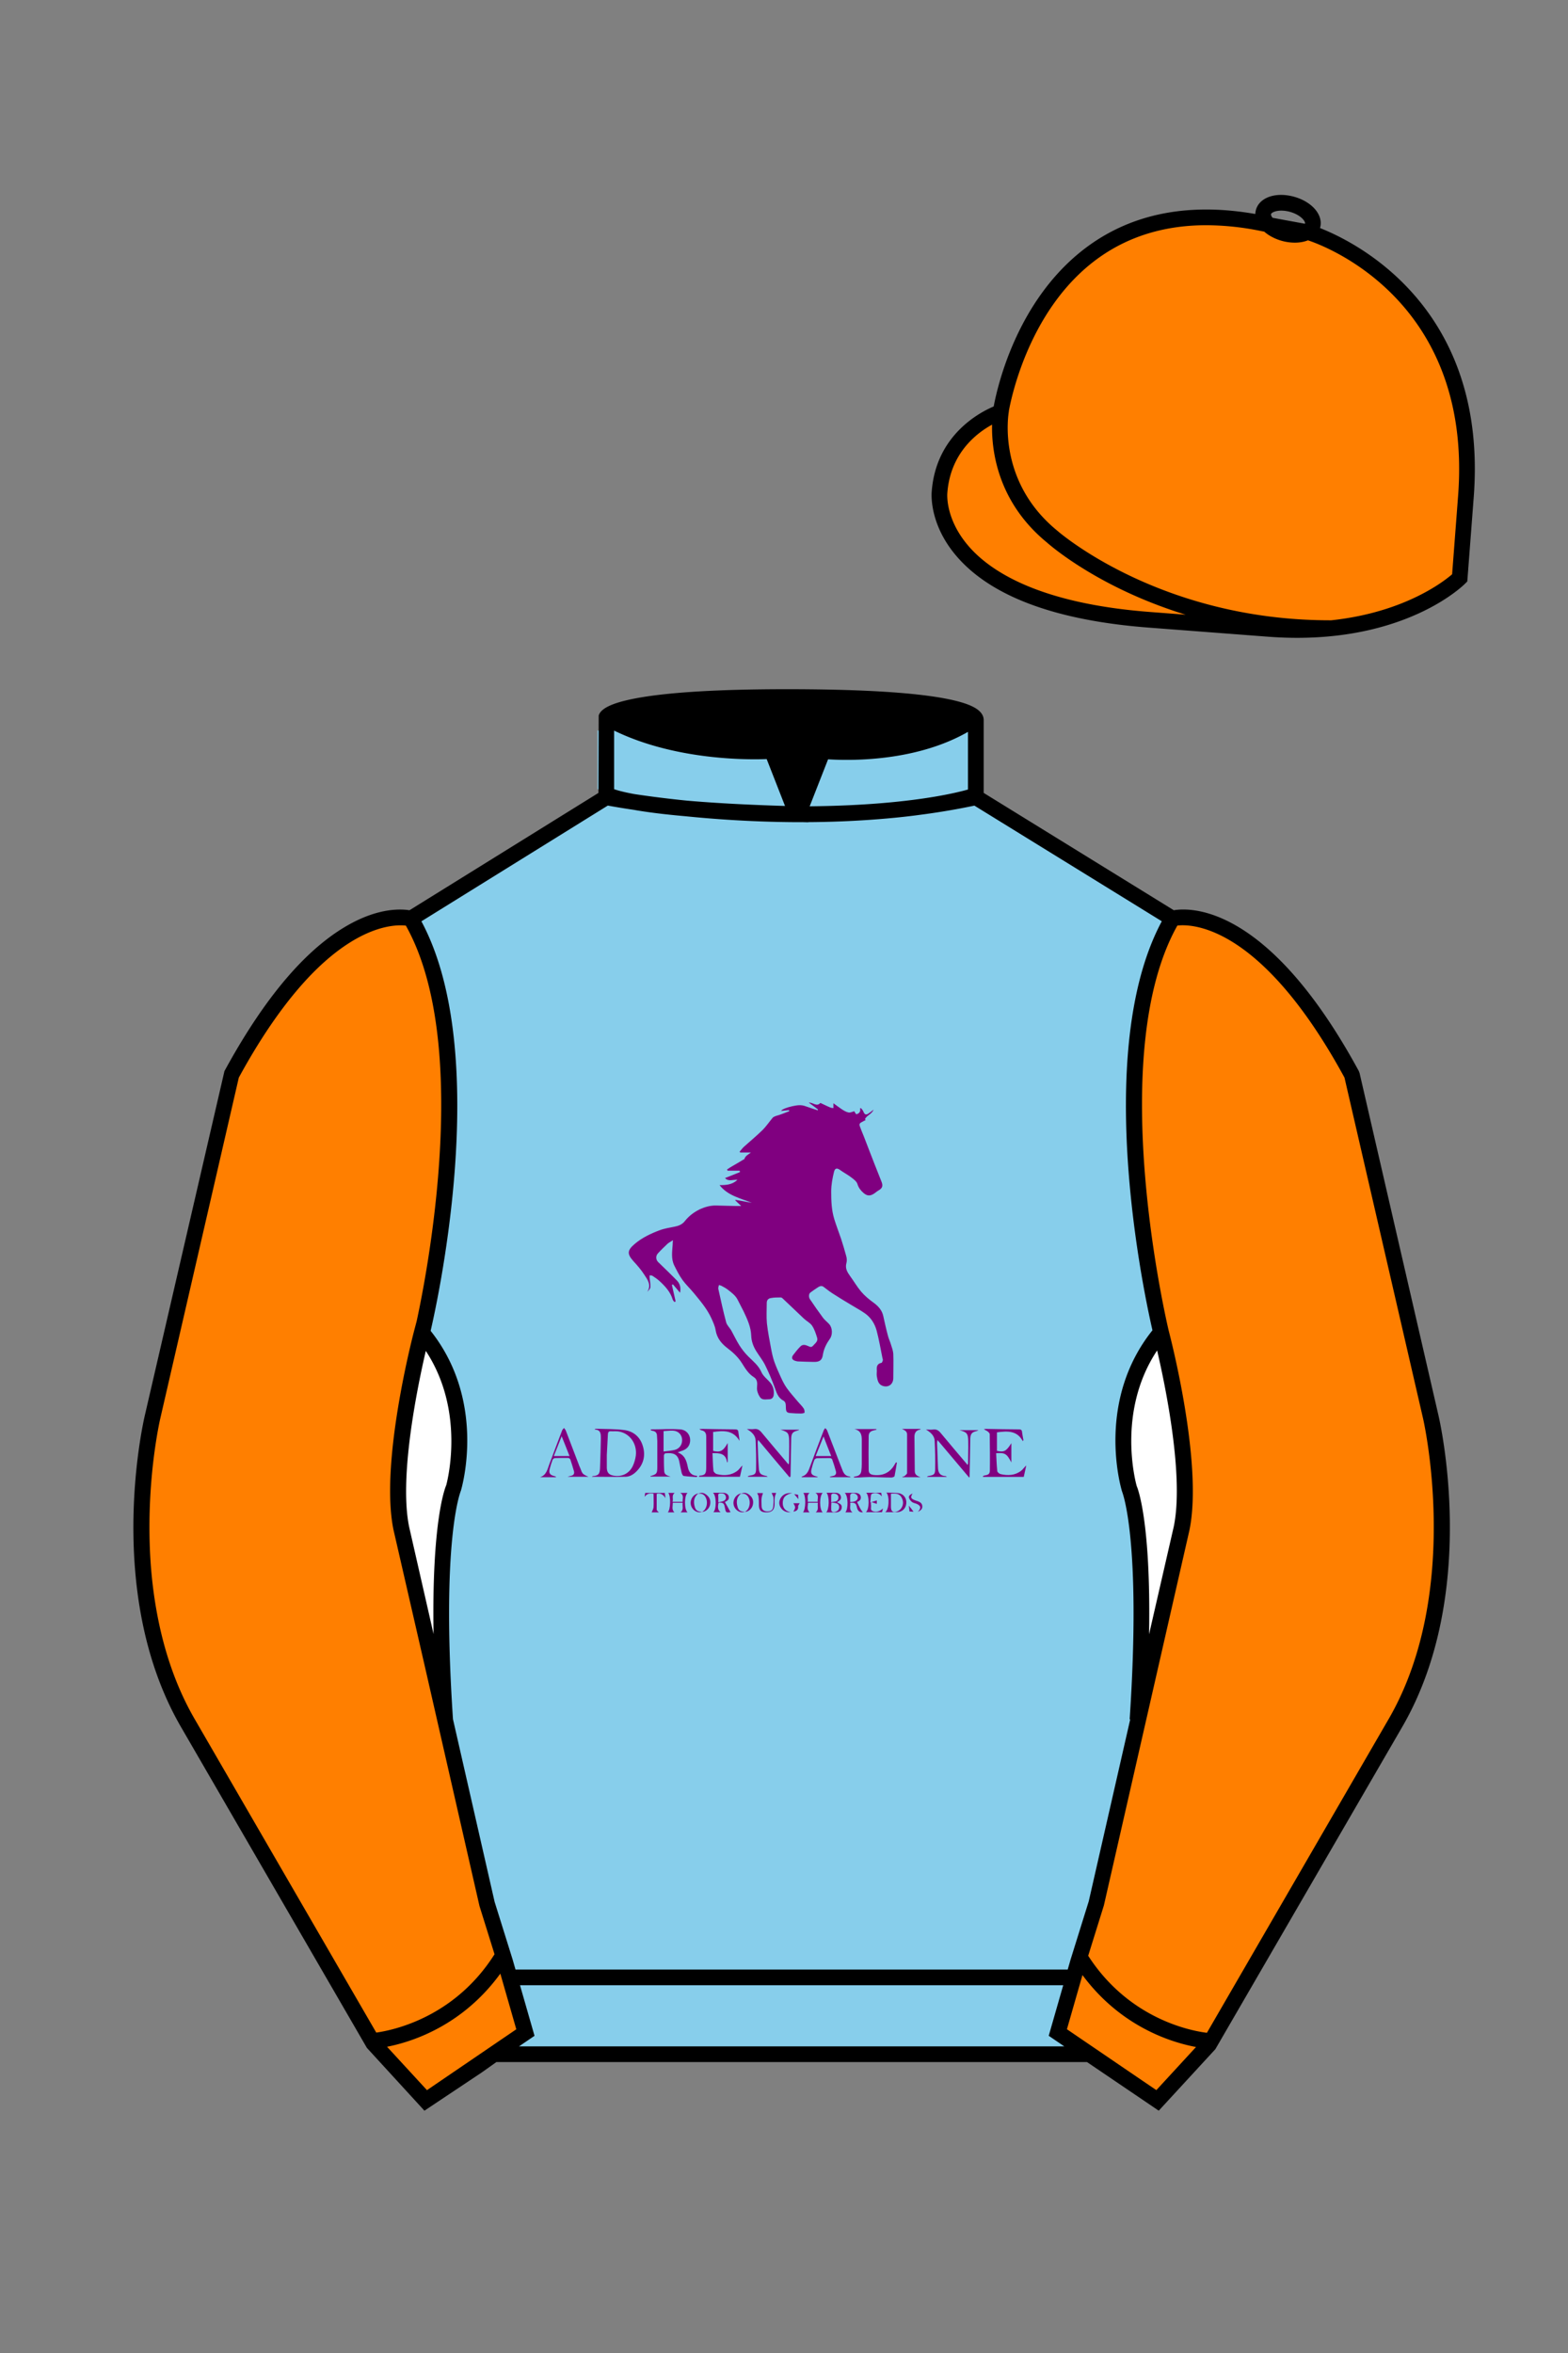
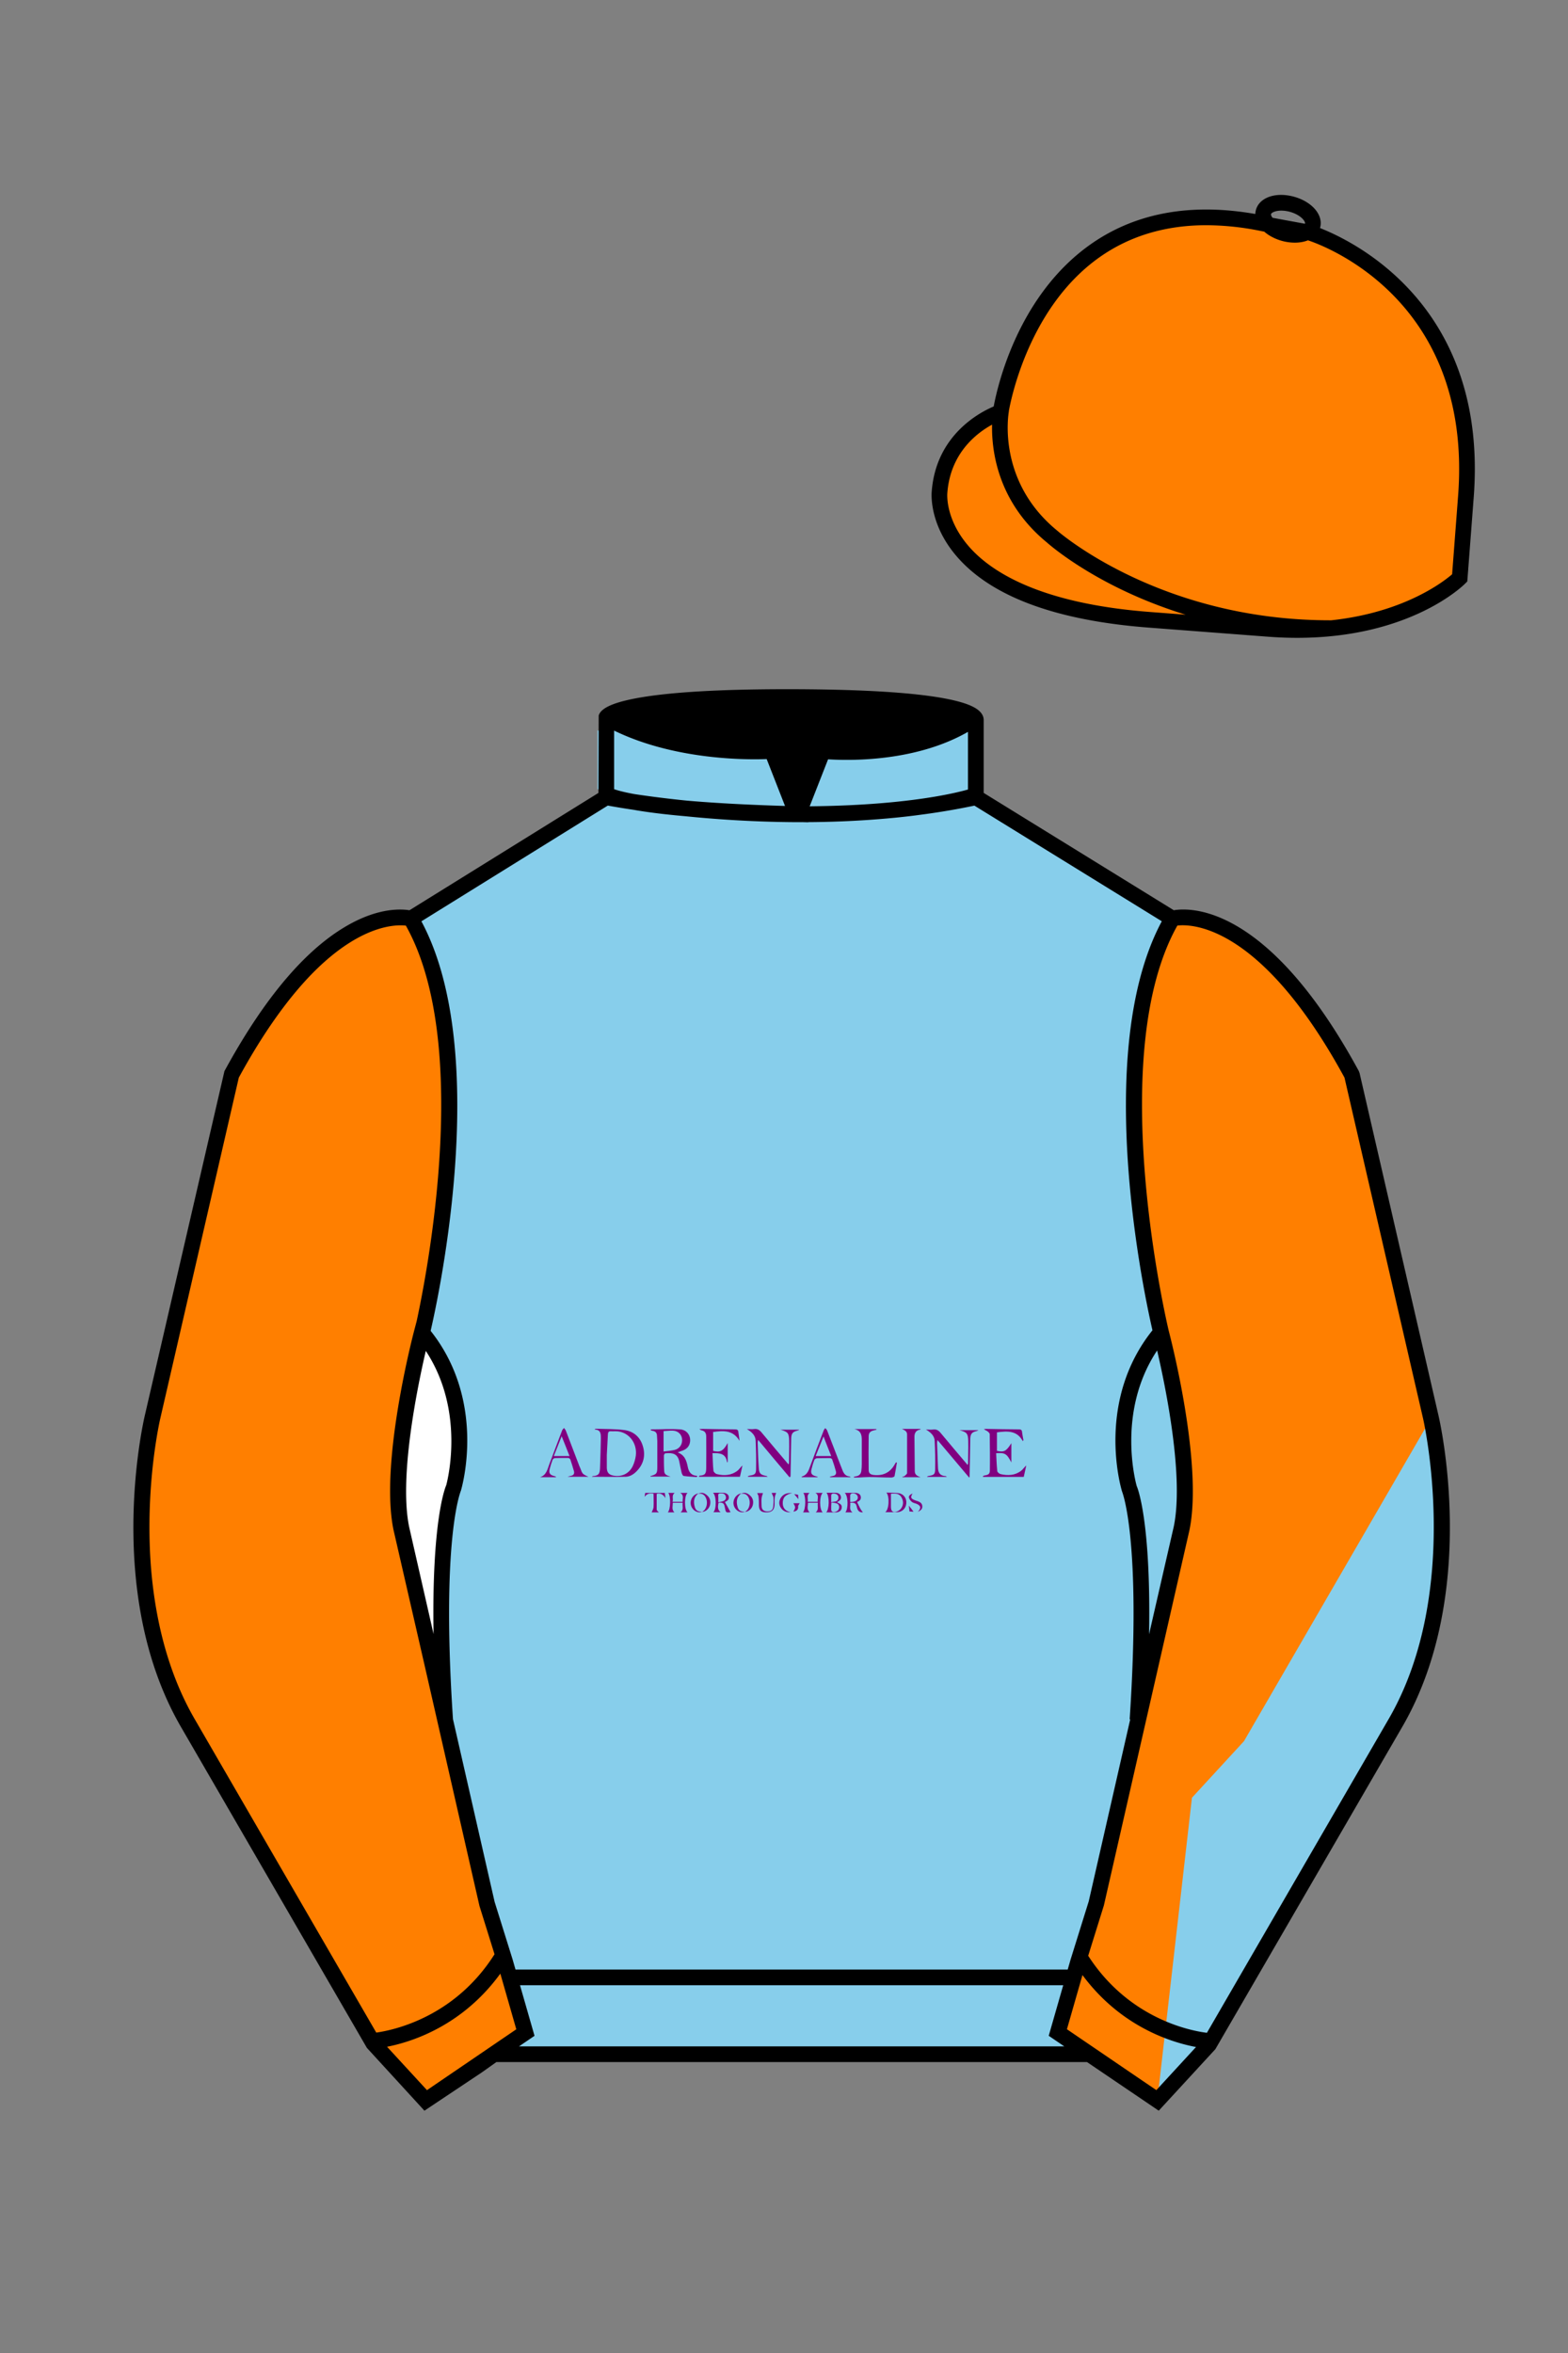
<svg xmlns="http://www.w3.org/2000/svg" viewBox="0 0 100 150">
  <rect x="0" y="0" width="100" height="150" fill="#808080" stroke="none" />
  <path d="M74.752 58.99s5.164-1.613 11.451 9.961l5.025 21.795s2.623 11.087-2.232 19.497l-11.869 20.482-3.318 3.605-4.346-2.944H31.484l-1.03.731-3.317 2.213-1.658-1.802-1.659-1.803-5.936-10.241-5.936-10.241c-2.427-4.205-2.985-9.08-2.936-12.902.049-3.823.705-6.595.705-6.595l2.512-10.897 2.512-10.898c3.144-5.787 6.007-8.277 8.084-9.321 2.077-1.043 3.368-.64 3.368-.64l6.228-3.865 6.229-3.865v-5.08s.087-.328 1.571-.655c1.483-.328 4.364-.655 9.95-.655 6.222 0 9.232.368 10.689.737 1.455.369 1.357.737 1.357.737v4.916l12.535 7.73z" fill="#87CEEB" />
-   <path d="M42.92,79.06c-.15.1-.26.15-.35.23-.21.2-.42.4-.61.61-.15.16-.14.4.01.55.4.39.8.77,1.19,1.17.19.19.28.44.21.79-.17-.2-.31-.36-.45-.53-.02,0-.04.02-.07.03.08.35.16.7.24,1.06-.03,0-.05.02-.08.03-.04-.05-.09-.1-.11-.16-.14-.47-.46-.82-.8-1.14-.15-.14-.32-.26-.49-.37-.05-.03-.12-.02-.18-.03,0,.06-.01.12,0,.18.02.19.06.37.05.56,0,.11-.11.22-.2.31.28-.43.02-.77-.19-1.09-.2-.31-.45-.6-.7-.87-.41-.46-.39-.69.1-1.1.46-.39,1.01-.65,1.57-.86.32-.12.66-.17,1-.24.24-.05.45-.14.61-.34.26-.33.59-.58.96-.76.33-.15.68-.25,1.05-.24.41.01.82.02,1.23.03.1,0,.21,0,.36,0-.15-.14-.26-.25-.38-.36,0-.01.02-.02.02-.03.35.06.69.12,1.04.19-.73-.3-1.53-.45-2.06-1.13.41,0,.81-.02,1.14-.34-.28-.02-.58.13-.79-.11.32-.13.64-.25.95-.38,0-.03-.01-.06-.02-.09h-.77s-.02-.05-.03-.08c.12-.08.23-.15.35-.22.24-.14.49-.28.73-.43,0,0,.02,0,.02,0,.06-.22.25-.3.42-.43h-.68s-.03-.03-.04-.05c.09-.1.17-.22.27-.31.4-.36.81-.7,1.19-1.07.24-.24.44-.54.66-.8.04-.04.11-.06.17-.09.07-.03.14-.04.2-.06.17-.06.34-.12.51-.19.05-.02.11-.04.16-.06,0-.02,0-.05-.01-.07-.17.02-.34.03-.51.05.07-.11.36-.22.72-.3.28-.06.56-.11.84,0,.26.09.52.18.78.26,0-.02.02-.04.02-.05-.18-.14-.37-.28-.59-.44.28-.02.5.29.74.02.2.09.41.2.63.29.06.03.13.03.2.04,0-.07,0-.14,0-.2,0-.02,0-.04,0-.11.2.14.36.27.53.38.14.09.28.18.44.21.11.02.24-.05.36-.08.03.05.11.2.14.19.17-.04.28-.16.23-.37.02,0,.04-.01.06-.02.06.08.13.15.16.24.07.17.16.21.31.11.11-.07.21-.15.33-.25-.11.29-.44.36-.55.61.02.02.04.03.05.05-.1.05-.2.1-.3.16-.11.06-.11.15-.07.25.08.21.16.42.25.63.23.61.47,1.21.7,1.81.14.35.28.71.42,1.06.12.29.07.44-.2.59-.09.05-.16.12-.25.18-.27.18-.46.17-.7-.04-.17-.15-.31-.33-.38-.57-.05-.16-.24-.3-.4-.42-.22-.17-.48-.3-.71-.47-.2-.14-.32-.11-.38.12-.1.41-.18.83-.18,1.26,0,.6.02,1.19.2,1.77.13.42.29.83.43,1.24.12.37.23.74.33,1.11.04.14.05.31.01.44-.09.33.05.57.23.82.24.33.45.69.71,1,.23.27.51.5.8.71.3.22.53.48.61.84.09.41.18.82.29,1.23.05.21.15.41.21.62.06.19.13.38.14.57.02.51,0,1.03,0,1.54,0,.41-.33.63-.7.49-.26-.1-.31-.36-.35-.61-.02-.12,0-.23,0-.35-.02-.24,0-.44.29-.5.04,0,.07-.09.09-.15.01-.05,0-.1-.02-.15-.12-.59-.22-1.18-.37-1.75-.12-.44-.36-.83-.74-1.1-.28-.2-.59-.36-.88-.54-.4-.24-.8-.48-1.2-.74-.19-.12-.37-.27-.56-.41-.13-.1-.25-.05-.36.02-.17.11-.33.22-.49.34-.1.07-.12.29-.02.43.27.4.54.79.83,1.18.11.15.28.27.4.41.2.23.22.67.04.92-.22.31-.39.64-.45,1.02-.05.35-.21.46-.55.46-.34,0-.67-.02-1.01-.03-.07,0-.14-.02-.21-.04-.19-.06-.25-.19-.14-.35.15-.2.31-.4.48-.57.14-.14.31-.1.47-.03.12.05.22.12.33-.01.13-.15.34-.28.26-.52-.08-.26-.17-.54-.32-.76-.12-.18-.35-.29-.52-.45-.27-.25-.54-.52-.81-.77-.19-.18-.37-.35-.56-.53-.03-.03-.08-.05-.12-.05-.21,0-.42,0-.62.04-.15.02-.26.12-.26.31,0,.43-.03.87.01,1.3.06.55.17,1.09.27,1.63.05.27.11.55.2.81.12.34.27.67.42,1,.11.24.23.48.38.69.22.31.48.59.72.88.12.14.25.26.35.41.05.07.07.18.06.27,0,.03-.15.06-.22.06-.23,0-.45-.01-.68-.03-.23-.02-.28-.08-.29-.32-.01-.18.02-.38-.17-.48-.34-.18-.43-.52-.55-.85-.18-.48-.38-.96-.61-1.42-.15-.3-.37-.57-.55-.86-.19-.3-.32-.64-.33-1-.02-.56-.25-1.05-.48-1.54-.12-.25-.26-.49-.38-.74-.14-.29-.4-.47-.64-.66-.12-.09-.26-.17-.4-.24-.05-.03-.1-.03-.16-.05-.01.05-.03.11-.04.16,0,.02,0,.05,0,.08.16.71.31,1.43.5,2.13.05.2.24.36.34.55.17.31.32.63.51.93.16.25.35.49.56.7.31.31.65.57.84,1,.11.26.38.45.57.68.19.23.25.51.21.8-.02.13-.11.25-.28.25-.21,0-.46.08-.6-.15-.08-.12-.14-.26-.17-.4-.03-.13,0-.27,0-.41,0-.19-.05-.35-.23-.46-.33-.21-.53-.54-.73-.86-.24-.39-.57-.7-.94-.98-.38-.29-.67-.64-.75-1.14-.04-.26-.16-.51-.27-.76-.28-.61-.71-1.11-1.13-1.62-.23-.28-.5-.53-.71-.82-.21-.29-.37-.61-.53-.93-.21-.43-.13-.89-.1-1.34,0-.07,0-.15.02-.28Z" fill="#800080" />
  <path d="M37.74,94.15s.05-.05.06-.05c.39-.03.46-.14.47-.59.02-.6.04-1.21.05-1.81,0-.26.01-.56-.39-.57.03-.04.03-.05.04-.05.61.02,1.22.01,1.82.08.59.07,1.02.42,1.2,1,.19.6.07,1.16-.38,1.62-.19.2-.43.35-.69.36-.71.02-1.43,0-2.18,0ZM38.7,92.75c0,.22,0,.52,0,.83.01.3.14.44.43.49.52.09.98-.12,1.22-.6.1-.21.17-.45.2-.68.09-.77-.4-1.44-1.12-1.54-.16-.02-.32,0-.49-.01-.12,0-.16.06-.17.18-.02.41-.04.83-.07,1.33Z" fill="#800080" />
  <path d="M43.19,92.58c.47.16.59.52.67.92.06.32.21.57.61.58l-.03.08c-.28-.02-.55-.03-.83-.07-.06,0-.12-.13-.14-.21-.06-.24-.1-.48-.15-.72-.1-.47-.41-.57-.89-.51-.04,0-.09.09-.09.14,0,.33,0,.66.02.99.01.25.22.29.41.35h-1.29s0-.03,0-.03c.4-.12.44-.16.44-.59,0-.55,0-1.09,0-1.64,0-.11-.02-.22-.02-.33,0-.19-.09-.3-.29-.33-.04,0-.08-.03-.12-.05.02-.02.02-.04.03-.04.61,0,1.23-.04,1.85,0,.46.03.71.43.63.84-.05.26-.22.42-.46.51-.09.03-.18.06-.32.12h0ZM42.32,92.53c.25-.03.49-.05.71-.1.32-.08.5-.37.47-.69-.03-.3-.25-.52-.58-.54-.19-.01-.38.02-.6.03v1.31h0Z" fill="#800080" />
  <path d="M47.71,94.1s.05-.02.08-.03c.35-.05.43-.1.43-.45.01-.6,0-1.19-.03-1.79-.01-.31-.23-.54-.56-.73.15,0,.31.02.46,0,.22-.03.35.06.49.23.56.68,1.13,1.34,1.71,2.03.01-.05.03-.07.03-.1,0-.47.02-.94.01-1.4-.01-.51-.08-.58-.56-.72h1.19s0,.02,0,.02c-.04.01-.07.03-.11.04-.29.07-.38.18-.39.49-.02.75-.02,1.49-.04,2.24,0,.07,0,.14-.01.21-.02,0-.04.02-.06.03-.66-.78-1.32-1.56-2-2.38-.01.08-.03.12-.03.17.02.53.03,1.06.07,1.6.02.38.11.46.49.53.02,0,.03.02.08.05h-1.26s0-.02,0-.03h0Z" fill="#800080" />
  <path d="M61.79,94.17c-.66-.78-1.32-1.56-2-2.37-.01.08-.03.12-.03.17.02.53.04,1.06.06,1.6.01.29.11.51.49.53.02,0,.03.02.08.05h-1.26s0-.02,0-.03c.03,0,.05-.02.08-.03.35-.05.43-.1.43-.44.01-.6,0-1.19-.03-1.79-.01-.31-.23-.54-.56-.73.15,0,.31.02.46,0,.22-.03.35.06.49.23.56.68,1.13,1.34,1.71,2.03.01-.05.03-.07.03-.1,0-.47.02-.94.01-1.4-.01-.51-.08-.59-.56-.72h1.19s0,.02,0,.02c-.04.01-.07.03-.11.04-.29.07-.38.18-.39.49-.02.75-.02,1.49-.04,2.24,0,.07,0,.14-.01.21-.02,0-.04.02-.06.02h0Z" fill="#800080" />
  <path d="M45.48,91.32v1.17c.45.11.64.02.93-.5v1.2s-.03.03-.04.04c-.07-.57-.46-.61-.93-.59.02.38.02.75.06,1.11,0,.08.13.2.21.22.47.12.93.09,1.33-.22.11-.09.19-.22.31-.33-.05.25-.11.49-.16.72h-2.62s.03-.07.04-.07c.37-.02.43-.13.43-.53.01-.65,0-1.3,0-1.95,0-.22-.07-.36-.3-.41-.03,0-.06-.03-.14-.08.11,0,.17-.01.22-.01.69.01,1.38.03,2.06.03.14,0,.2.04.21.18.02.18.06.35.07.55-.4-.69-1.02-.66-1.69-.56h0Z" fill="#800080" />
  <path d="M65.24,91.89c-.37-.71-.99-.67-1.66-.58v1.18c.46.1.6.02.92-.49v1.23c-.29-.56-.4-.63-.97-.59.02.37.03.75.07,1.13,0,.08.13.18.21.2.46.11.91.09,1.3-.2.12-.09.21-.23.34-.35-.05.25-.11.5-.16.73h-2.6s0-.03,0-.05c.03-.01.05-.03.09-.04.26-.04.35-.09.35-.35.01-.76,0-1.52-.01-2.28,0-.07-.09-.15-.16-.2-.06-.04-.14-.06-.21-.13.05,0,.1-.01.15-.01.69.01,1.39.03,2.08.03.12,0,.19.03.2.16.02.18.06.36.09.53-.01.02-.03.03-.04.05h0Z" fill="#800080" />
  <path d="M57.2,93.24c-.05.29-.09.57-.15.86,0,.04-.13.09-.2.09-.47,0-.95-.03-1.42-.03-.23,0-.45.02-.68.03-.1,0-.19,0-.29,0v-.05s.09-.02.14-.03c.19-.03.3-.14.33-.33.02-.15.03-.3.03-.45,0-.44,0-.88,0-1.32,0-.38.05-.8-.48-.91h1.41s0,.03.01.04c-.05.01-.11.03-.16.04-.22.05-.33.14-.34.36-.01.73-.01,1.45,0,2.18,0,.21.13.29.35.31.61.06,1.06-.19,1.34-.73.02-.03.04-.06.06-.08l.05.02h0Z" fill="#800080" />
  <path d="M35.47,94.17h-1.03c.41-.13.47-.5.59-.82.27-.71.54-1.43.81-2.14.02-.07.08-.12.13-.18.04.06.1.12.12.18.28.73.56,1.46.84,2.2,0,.02.01.04.02.05.21.46.1.48.58.68h-1.33c.09-.03.15-.05.21-.06.18-.03.24-.15.19-.31-.07-.25-.15-.5-.23-.74-.02-.04-.09-.09-.14-.09-.28,0-.56,0-.84.01-.05,0-.13.06-.15.11-.07.19-.13.38-.18.57-.07.28,0,.39.29.47.03,0,.07.02.1.03,0,0,0,.02,0,.03h0ZM36.32,92.82c-.16-.42-.32-.81-.5-1.26-.18.45-.33.84-.5,1.26h.99Z" fill="#800080" />
  <path d="M52.15,94.17h-1.02s0-.04,0-.04c.3-.08.42-.32.51-.58.29-.79.59-1.58.89-2.36.02-.06.07-.1.1-.15.04.05.1.09.12.15.29.74.57,1.49.86,2.23.04.11.09.22.13.33.08.2.2.35.43.37.02,0,.04.02.09.05h-1.33s0-.02,0-.03c.06-.02.12-.04.19-.05.17-.03.23-.14.19-.3-.07-.26-.15-.51-.24-.76-.01-.04-.09-.08-.15-.08-.27,0-.55,0-.82.01-.05,0-.14.05-.16.1-.08.2-.14.4-.19.61-.06.26.02.37.28.44.04.01.08.02.12.04,0,0,0,.02,0,.03h0ZM52.52,91.57c-.18.44-.33.84-.5,1.25h.99c-.16-.41-.32-.8-.49-1.25h0Z" fill="#800080" />
  <path d="M58.69,94.17h-1.14s0-.02,0-.03c.04-.01.1-.01.13-.04.07-.06.17-.13.17-.2,0-.82,0-1.63,0-2.45,0-.22-.17-.28-.33-.36h1.18s0,.04,0,.04c-.28.04-.39.22-.38.49.01.72.01,1.44.02,2.16,0,.25.18.32.37.39h0Z" fill="#800080" />
  <path d="M42.62,95.17h.41c-.22.16-.07.37-.14.57h.65c-.03-.2.11-.42-.16-.57h.47c-.22.17-.22,1.06,0,1.24h-.45c.23-.17.1-.4.14-.61h-.63c0,.21-.09.43.1.61h-.42c.18-.18.2-1.04.03-1.24h0Z" fill="#800080" />
  <path d="M51.51,95.74h.64c-.03-.2.11-.43-.15-.57h.47c-.22.18-.22,1.07,0,1.24h-.45c.22-.16.1-.39.14-.61h-.63c0,.21-.1.42.1.61h-.42c.18-.18.2-1.04.02-1.24h.4c-.21.16-.08.37-.12.57h0Z" fill="#800080" />
  <path d="M56.44,96.41c.26-.13.31-1.02.09-1.26.28.01.54,0,.79.04.32.05.51.34.48.65-.03.32-.26.55-.59.56-.24,0-.48,0-.77,0h0ZM56.82,95.22c0,.29,0,.56,0,.84,0,.28.12.39.38.3.11-.04.23-.13.29-.23.14-.22.13-.47-.01-.7-.14-.22-.36-.24-.66-.21h0Z" fill="#800080" />
  <path d="M46.59,96.4c-.29.04-.3.03-.36-.29-.05-.29-.12-.33-.4-.32-.08.3-.04.5.13.61h-.47c.21-.15.21-1.06-.02-1.24.21,0,.41,0,.61,0,.23,0,.38.1.4.26.02.15-.05.24-.25.33.12.22.25.44.36.65h0ZM45.8,95.77c.14-.03.26-.04.36-.09.12-.06.17-.18.12-.31-.06-.17-.2-.18-.35-.17-.17,0-.12.14-.12.23,0,.1,0,.19,0,.34h0Z" fill="#800080" />
  <path d="M54.36,96.41h-.45c.2-.18.19-1.08-.04-1.24.26,0,.48-.01.71,0,.15.01.3.08.32.26.02.2-.13.27-.24.32.06.13.12.26.19.39.05.1.12.19.18.27-.21.01-.33-.09-.38-.32-.05-.26-.13-.31-.43-.29.04.2-.1.44.15.61h0ZM54.22,95.75c.09,0,.16,0,.22-.02.2-.04.3-.17.26-.33-.04-.15-.22-.24-.39-.19-.04.01-.08.06-.09.1,0,.14,0,.28,0,.44h0Z" fill="#800080" />
  <path d="M52.69,96.41c.2-.17.22-1.03.02-1.25h.53c.16,0,.32.03.38.21.06.19-.06.3-.24.39.03.02.05.03.06.04.15.06.27.14.24.33-.03.19-.18.27-.35.28-.21.01-.43,0-.65,0h0ZM53.02,95.78c0,.11-.01.18-.01.25,0,.07,0,.14,0,.21,0,.04.02.09.05.12.1.08.34,0,.41-.11.09-.15.05-.36-.11-.41-.1-.04-.21-.04-.34-.06ZM53.01,95.76c.11-.02.19-.02.27-.04.13-.03.19-.13.19-.26,0-.15-.12-.24-.29-.25-.19-.01-.17.11-.17.23v.33h0Z" fill="#800080" />
-   <path d="M56.2,95.17c.02.09.03.16.04.22-.18-.22-.43-.26-.64-.16-.09.04-.06.31-.1.55.18-.05.3-.09.42-.13v.22c-.11-.04-.23-.08-.37-.12,0,.1-.02.15,0,.2.02.13-.07.31.1.38.18.08.37.04.54-.07.03-.02.06-.05.12-.1-.02.1-.04.17-.06.24h-1.03c.23-.16.23-1.07.02-1.24h.97,0Z" fill="#800080" />
  <path d="M49.22,95.17h.28c-.03.09-.08.19-.09.29-.02.18,0,.36-.02.54-.03.29-.21.42-.55.41-.3-.01-.42-.12-.44-.42,0-.19,0-.38-.02-.56,0-.09-.06-.17-.09-.25h.37c-.03.1-.08.21-.09.33-.02.17,0,.34,0,.51.01.21.12.31.33.33.25.01.38-.07.41-.29.02-.19.04-.38.02-.56,0-.11-.08-.22-.11-.31h0Z" fill="#800080" />
  <path d="M42.4,95.18c.01.09.02.18.04.32-.15-.23-.32-.34-.56-.27,0,.33,0,.67,0,1,0,.07.09.13.14.18h-.46c.04-.1.11-.21.12-.32.02-.29,0-.58,0-.87-.26-.05-.43.01-.57.2.01-.08.02-.16.04-.25h1.24Z" fill="#800080" />
  <path d="M50.47,96.4c-.27.03-.51-.04-.67-.28-.14-.21-.13-.43,0-.64.16-.24.39-.32.72-.3-.45.1-.61.3-.6.67.01.31.2.5.54.56h0Z" fill="#800080" />
  <path d="M58.53,96.39c.24-.26.2-.41-.09-.53-.1-.04-.21-.05-.29-.12-.08-.07-.16-.17-.18-.27-.03-.11.08-.2.23-.26-.15.25-.12.33.18.44.06.02.12.04.18.06.15.06.26.15.26.33,0,.15-.08.24-.3.35h0Z" fill="#800080" />
  <path d="M47.51,96.37c-.36.15-.78-.21-.73-.63.03-.28.25-.51.5-.54h0s-.07.05-.1.08c-.23.24-.22.53-.13.82.07.22.25.28.46.27h0s0,0,0,0Z" fill="#800080" />
  <path d="M44.78,96.37c-.36.15-.78-.21-.73-.63.03-.28.25-.51.5-.54h0s-.07.05-.1.08c-.23.24-.22.53-.13.82.07.22.25.28.46.27h0s0,0,0,0Z" fill="#800080" />
  <path d="M47.28,95.21c.22-.1.4-.02.56.13.19.17.23.4.16.64-.08.23-.28.39-.49.4h0s.08-.06.12-.09c.18-.18.24-.52.13-.78-.09-.22-.25-.32-.49-.29h0s0,0,0,0Z" fill="#800080" />
  <path d="M44.55,95.21c.22-.1.4-.02.56.13.19.17.23.4.16.64-.08.23-.28.39-.49.4h0s.08-.06.12-.09c.18-.18.24-.52.13-.78-.09-.22-.25-.32-.49-.29h0s0,0,0,0Z" fill="#800080" />
  <path d="M50.6,95.83h.4c-.03.06-.1.13-.1.19.03.25-.13.31-.3.35.04-.09.11-.19.11-.28,0-.09-.07-.17-.11-.26h0Z" fill="#800080" />
  <path d="M58.26,96.37c-.08,0-.16-.01-.26-.02,0-.09-.02-.21-.04-.37.12.15.21.26.3.39h0Z" fill="#800080" />
  <path d="M50.65,95.25c.08.01.16.02.25.04,0,.08.01.17.02.28-.1-.12-.18-.22-.27-.32h0Z" fill="#800080" />
  <g id="CAP">
    <path fill="#FF7F00" d="M83.483 14.819s11.045 3.167 10.006 16.831l-.299 3.929-.098 1.266s-3.854 3.878-12.191 3.244l-7.594-.578c-14.146-1.076-13.389-8.132-13.389-8.132.299-3.929 3.901-5.104 3.901-5.104s2.192-14.981 16.72-12.033l.391.107 2.553.47z" />
  </g>
  <path fill="#FF7F00" d="M27.109 134.103l2.913-1.944 1.434-.999 2.014-1.385-1.298-4.521-1.154-3.698-5.45-23.896c-.876-4.191 1.314-12.492 1.314-12.492s4.328-17.817-.715-26.405c0 0-5.164-1.613-11.452 9.961L9.69 90.519s-2.623 11.088 2.231 19.498l11.871 20.482 3.317 3.604" />
-   <path fill="#FF7F00" d="M73.785 134.1l-2.912-1.944-1.434-1-2.014-1.384 1.297-4.521 1.154-3.698 5.451-23.896c.875-4.191-1.314-12.493-1.314-12.493s-4.328-17.816.715-26.404c0 0 5.164-1.613 11.451 9.961l5.025 21.795s2.623 11.087-2.232 19.497l-11.869 20.482-3.318 3.605" />
+   <path fill="#FF7F00" d="M73.785 134.1l-2.912-1.944-1.434-1-2.014-1.384 1.297-4.521 1.154-3.698 5.451-23.896c.875-4.191-1.314-12.493-1.314-12.493s-4.328-17.816.715-26.404c0 0 5.164-1.613 11.451 9.961l5.025 21.795l-11.869 20.482-3.318 3.605" />
  <path fill="#87CEEB" d="M47.835 48.387l1.188 2.979s-8-.104-10.917-1.063v-3.75c0 .001 3.843 2.084 9.729 1.834zm3.948 0l-1.219 3c5.563.094 10.125-1.063 10.125-1.063v-3.688c-3.656 2.033-8.906 1.751-8.906 1.751z" />
  <path fill="#fff" d="M25.587 97.434c-.875-4.191 1.313-12.492 1.313-12.492 3.678 4.398 2.014 9.944 2.014 9.944s-1.313 2.917-.525 14.753l-2.802-12.205z" />
-   <path fill="#fff" d="M75.345 97.434c.877-4.191-1.313-12.492-1.313-12.492-3.678 4.398-2.014 9.944-2.014 9.944s1.313 2.917.525 14.753l2.802-12.205z" />
  <path d="M84.819 40.543c-11.27 0-17.779-5.718-18.052-5.961-4.297-3.521-3.444-8.346-3.406-8.55l.982.184c-.033.181-.769 4.457 3.075 7.606.08.071 6.532 5.721 17.403 5.721h.09l.002 1h-.094z  M82.73 40.661c-.596 0-1.218-.023-1.867-.072l-7.593-.579c-6.005-.457-10.158-2.021-12.344-4.647-1.696-2.038-1.513-3.956-1.504-4.037.271-3.571 3.034-5.027 3.952-5.415.256-1.371 1.571-7.096 6.191-10.343 2.977-2.091 6.7-2.705 11.074-1.816l.423.115 2.559.471c.114.033 11.425 3.44 10.367 17.35l-.411 5.379-.13.13c-.151.154-3.53 3.464-10.717 3.464zm-5.795-26.304c-2.591 0-4.87.677-6.794 2.03-4.813 3.383-5.817 9.896-5.826 9.961l-.045.305-.294.098c-.134.044-3.289 1.132-3.558 4.667-.008.078-.137 1.629 1.303 3.337 1.386 1.645 4.527 3.718 11.625 4.258l7.594.578c7.166.546 10.944-2.356 11.67-2.982l.381-4.997c.977-12.83-9.1-16.144-9.624-16.307l-2.958-.58a17.567 17.567 0 0 0-3.474-.368z  M82.73 40.661c-.596 0-1.218-.023-1.867-.072l-7.593-.579c-6.005-.457-10.158-2.021-12.344-4.647-1.696-2.038-1.513-3.956-1.504-4.037.271-3.571 3.034-5.027 3.952-5.415.256-1.371 1.571-7.096 6.191-10.343 2.977-2.091 6.7-2.705 11.074-1.816l.423.115 2.559.471c.114.033 11.425 3.44 10.367 17.35l-.411 5.379-.13.13c-.151.154-3.53 3.464-10.717 3.464zm-5.795-26.304c-2.591 0-4.87.677-6.794 2.03-4.813 3.383-5.817 9.896-5.826 9.961l-.045.305-.294.098c-.134.044-3.289 1.132-3.558 4.667-.008.078-.137 1.629 1.303 3.337 1.386 1.645 4.527 3.718 11.625 4.258l7.594.578c7.166.546 10.944-2.356 11.67-2.982l.381-4.997c.977-12.83-9.1-16.144-9.624-16.307l-2.958-.58a17.567 17.567 0 0 0-3.474-.368z  M82.574 15.469a3.11 3.11 0 0 1-.82-.114c-.686-.19-1.256-.589-1.524-1.066-.169-.299-.215-.613-.132-.908.223-.802 1.273-1.161 2.436-.838.685.189 1.255.587 1.524 1.065.169.299.215.614.132.91-.082.295-.282.54-.58.709-.285.16-.646.242-1.036.242zm-.858-2.042c-.389 0-.63.131-.655.223-.009.033.005.087.039.147.104.185.409.452.922.594.513.143.91.07 1.095-.035.061-.035.101-.074.109-.107l.001-.002c.01-.033-.005-.088-.04-.149-.104-.185-.408-.451-.92-.593a2.105 2.105 0 0 0-.551-.078z  M73.901 134.551l-7.018-4.773 1.396-4.866 1.157-3.71 5.441-23.858c.839-4.021-1.289-12.173-1.311-12.254-.181-.745-4.32-18.123.767-26.785l.099-.167.184-.057c.229-.071 5.632-1.596 12.04 10.199l.048.126 5.025 21.795c.108.458 2.611 11.375-2.287 19.859L77.51 130.632l-3.609 3.919zm-5.857-5.19l5.701 3.883 2.991-3.249 11.842-20.436c4.696-8.134 2.204-19.022 2.179-19.131l-5.011-21.731c-5.364-9.843-9.742-9.825-10.658-9.696-4.709 8.387-.593 25.667-.55 25.842.088.334 2.206 8.455 1.317 12.714l-5.453 23.905-1.164 3.736-1.194 4.163zM27.069 134.554l-3.671-4.006-11.871-20.482c-4.897-8.485-2.394-19.403-2.284-19.864l5.071-21.919c6.411-11.799 11.813-10.27 12.04-10.199l.185.057.098.167c5.087 8.663.948 26.041.77 26.776-.024.091-2.152 8.245-1.31 12.271l5.448 23.888 1.144 3.661 1.4 4.877-7.02 4.773zm-2.834-4.555l2.99 3.248 5.702-3.883-1.198-4.175-1.151-3.688-5.46-23.934c-.893-4.267 1.227-12.388 1.317-12.731.04-.165 4.155-17.44-.551-25.829-.909-.107-5.339-.069-10.661 9.692l-5.008 21.729c-.026.111-2.519 11.001 2.176 19.136l11.844 20.435z  M23.777 130.604l-.057-.998c.049-.003 4.939-.348 7.894-5.146l.852.523c-3.237 5.258-8.468 5.609-8.689 5.621z  M27.903 109.751l-2.805-12.215c-.89-4.259 1.229-12.379 1.319-12.723l.247-.935.621.742c3.807 4.551 2.18 10.171 2.109 10.408-.034.087-1.268 3.124-.505 14.576l-.986.147zm-1.827-12.425l1.575 6.859c-.126-7.325.762-9.403.808-9.505-.004 0 1.317-4.618-1.323-8.591-.54 2.327-1.721 8.062-1.06 11.237zM51.09 52.412c-6.99 0-12.442-1.079-12.523-1.095l.198-.98c.12.025 12.197 2.409 23.363.001l.211.978c-3.813.822-7.727 1.096-11.249 1.096z  M51.547 52.42l-.754-.02c-10.628-.278-12.238-1.21-12.453-1.394l.65-.76-.325.38.288-.408c.059.036 1.529.871 11.112 1.161l-1.17-2.989c-1.409.054-6.492.059-10.477-2.209l.494-.869c4.315 2.455 10.223 2.065 10.282 2.063l.367-.026 1.986 5.071z  M50.904 52.404h-.733l1.983-5.065.379.041c.058.007 5.735.577 9.436-2.061l.58.814c-3.475 2.477-8.334 2.363-9.738 2.272L51.638 51.4c7.338-.069 10.418-1.167 10.449-1.178l.344.939c-.139.051-3.485 1.243-11.527 1.243z  M73.031 109.751l-.986-.146c.762-11.452-.472-14.489-.484-14.519-.092-.295-1.719-5.915 2.088-10.466l.621-.742.246.935c.091.344 2.209 8.465 1.318 12.723l-.002.01-2.801 12.205zm.766-23.661c-2.652 3.985-1.314 8.603-1.3 8.652.027.051.912 2.12.786 9.44l1.573-6.856c.663-3.176-.518-8.911-1.059-11.236zM32.544 125.555h35.971v1H32.544zM77.101 130.604c-.222-.012-5.455-.362-8.689-5.621l.852-.523c2.964 4.818 7.844 5.144 7.893 5.146l-.056.998zM50.949 44.453c9.949 0 11.197 1.295 11.197 1.295-3.447 2.682-9.653 2.065-9.653 2.065l-1.61 3.884-1.652-3.822c-8.023 0-10.431-2.188-10.431-2.188s1.083-1.234 12.149-1.234z  M73.899 134.553l-4.575-3.1H31.658l-.9.639-3.685 2.459-3.671-4.007-11.871-20.482c-2.565-4.445-3.049-9.609-3.003-13.16.049-3.834.691-6.588.719-6.703l5.071-21.919c2.657-4.891 5.449-8.097 8.299-9.529 1.731-.87 2.992-.805 3.498-.724l12.051-7.479.017-4.93c.111-.418.748-.75 1.947-1.015 2.004-.442 5.388-.667 10.058-.667 5.202 0 8.839.253 10.812.752.907.23 1.427.502 1.636.857a.696.696 0 0 1 .099.391v4.611l12.125 7.479c1.135-.186 6.067-.296 11.799 10.253l.048.126L91.732 90.2c.108.458 2.611 11.375-2.287 19.859L77.51 130.632l-3.611 3.921zm-49.659-4.558l2.99 3.249 4.109-2.791h38.292l4.116 2.789 2.989-3.247 11.842-20.436c4.701-8.143 2.204-19.022 2.179-19.131l-5.011-21.732c-5.95-10.916-10.79-9.678-10.836-9.661l-.212.061-.194-.114-12.771-7.877v-5.079c-.095-.068-.353-.209-.98-.369-1.301-.329-4.189-.722-10.566-.722-5.727 0-8.513.35-9.842.644-.712.157-1.041.303-1.179.382v5.143l-12.887 7.998-.218-.068c-.006-.002-1.155-.315-2.994.609-1.825.917-4.664 3.233-7.837 9.053l-5.008 21.729c-.007.03-.645 2.771-.692 6.489-.044 3.425.417 8.398 2.869 12.646l11.841 20.435zm14.835-83.971z  " fill="#000000" />
</svg>